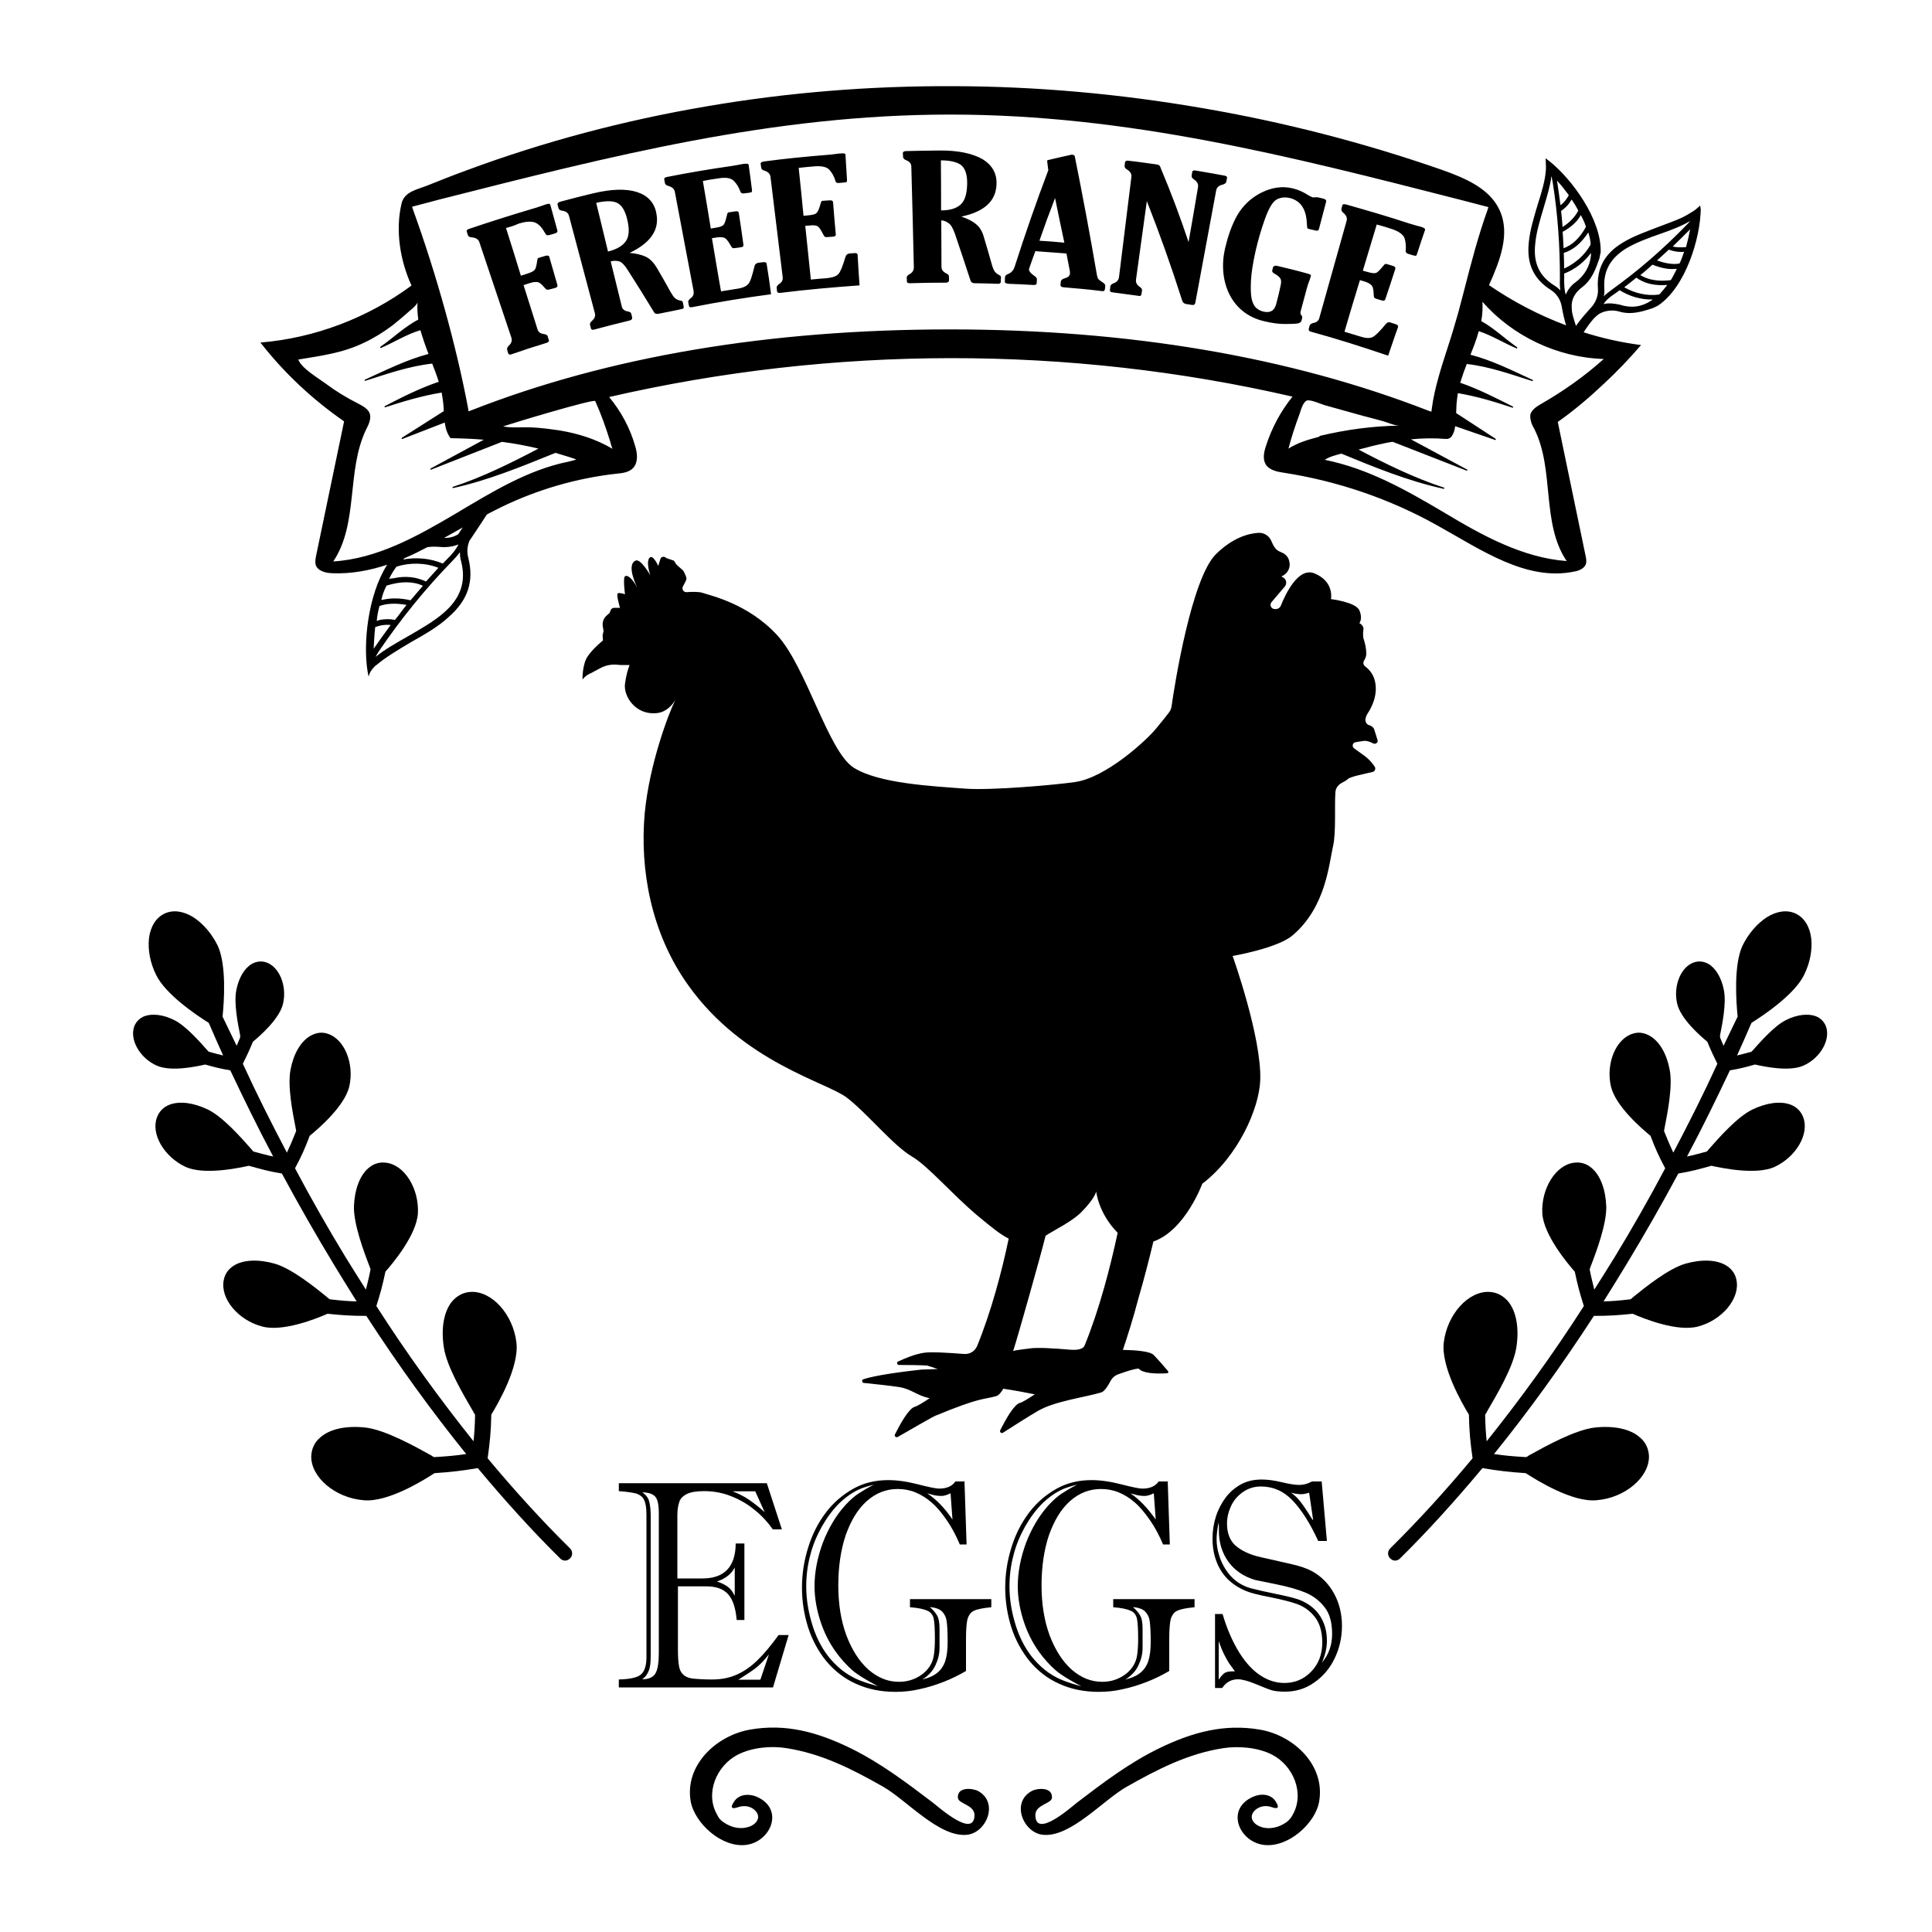
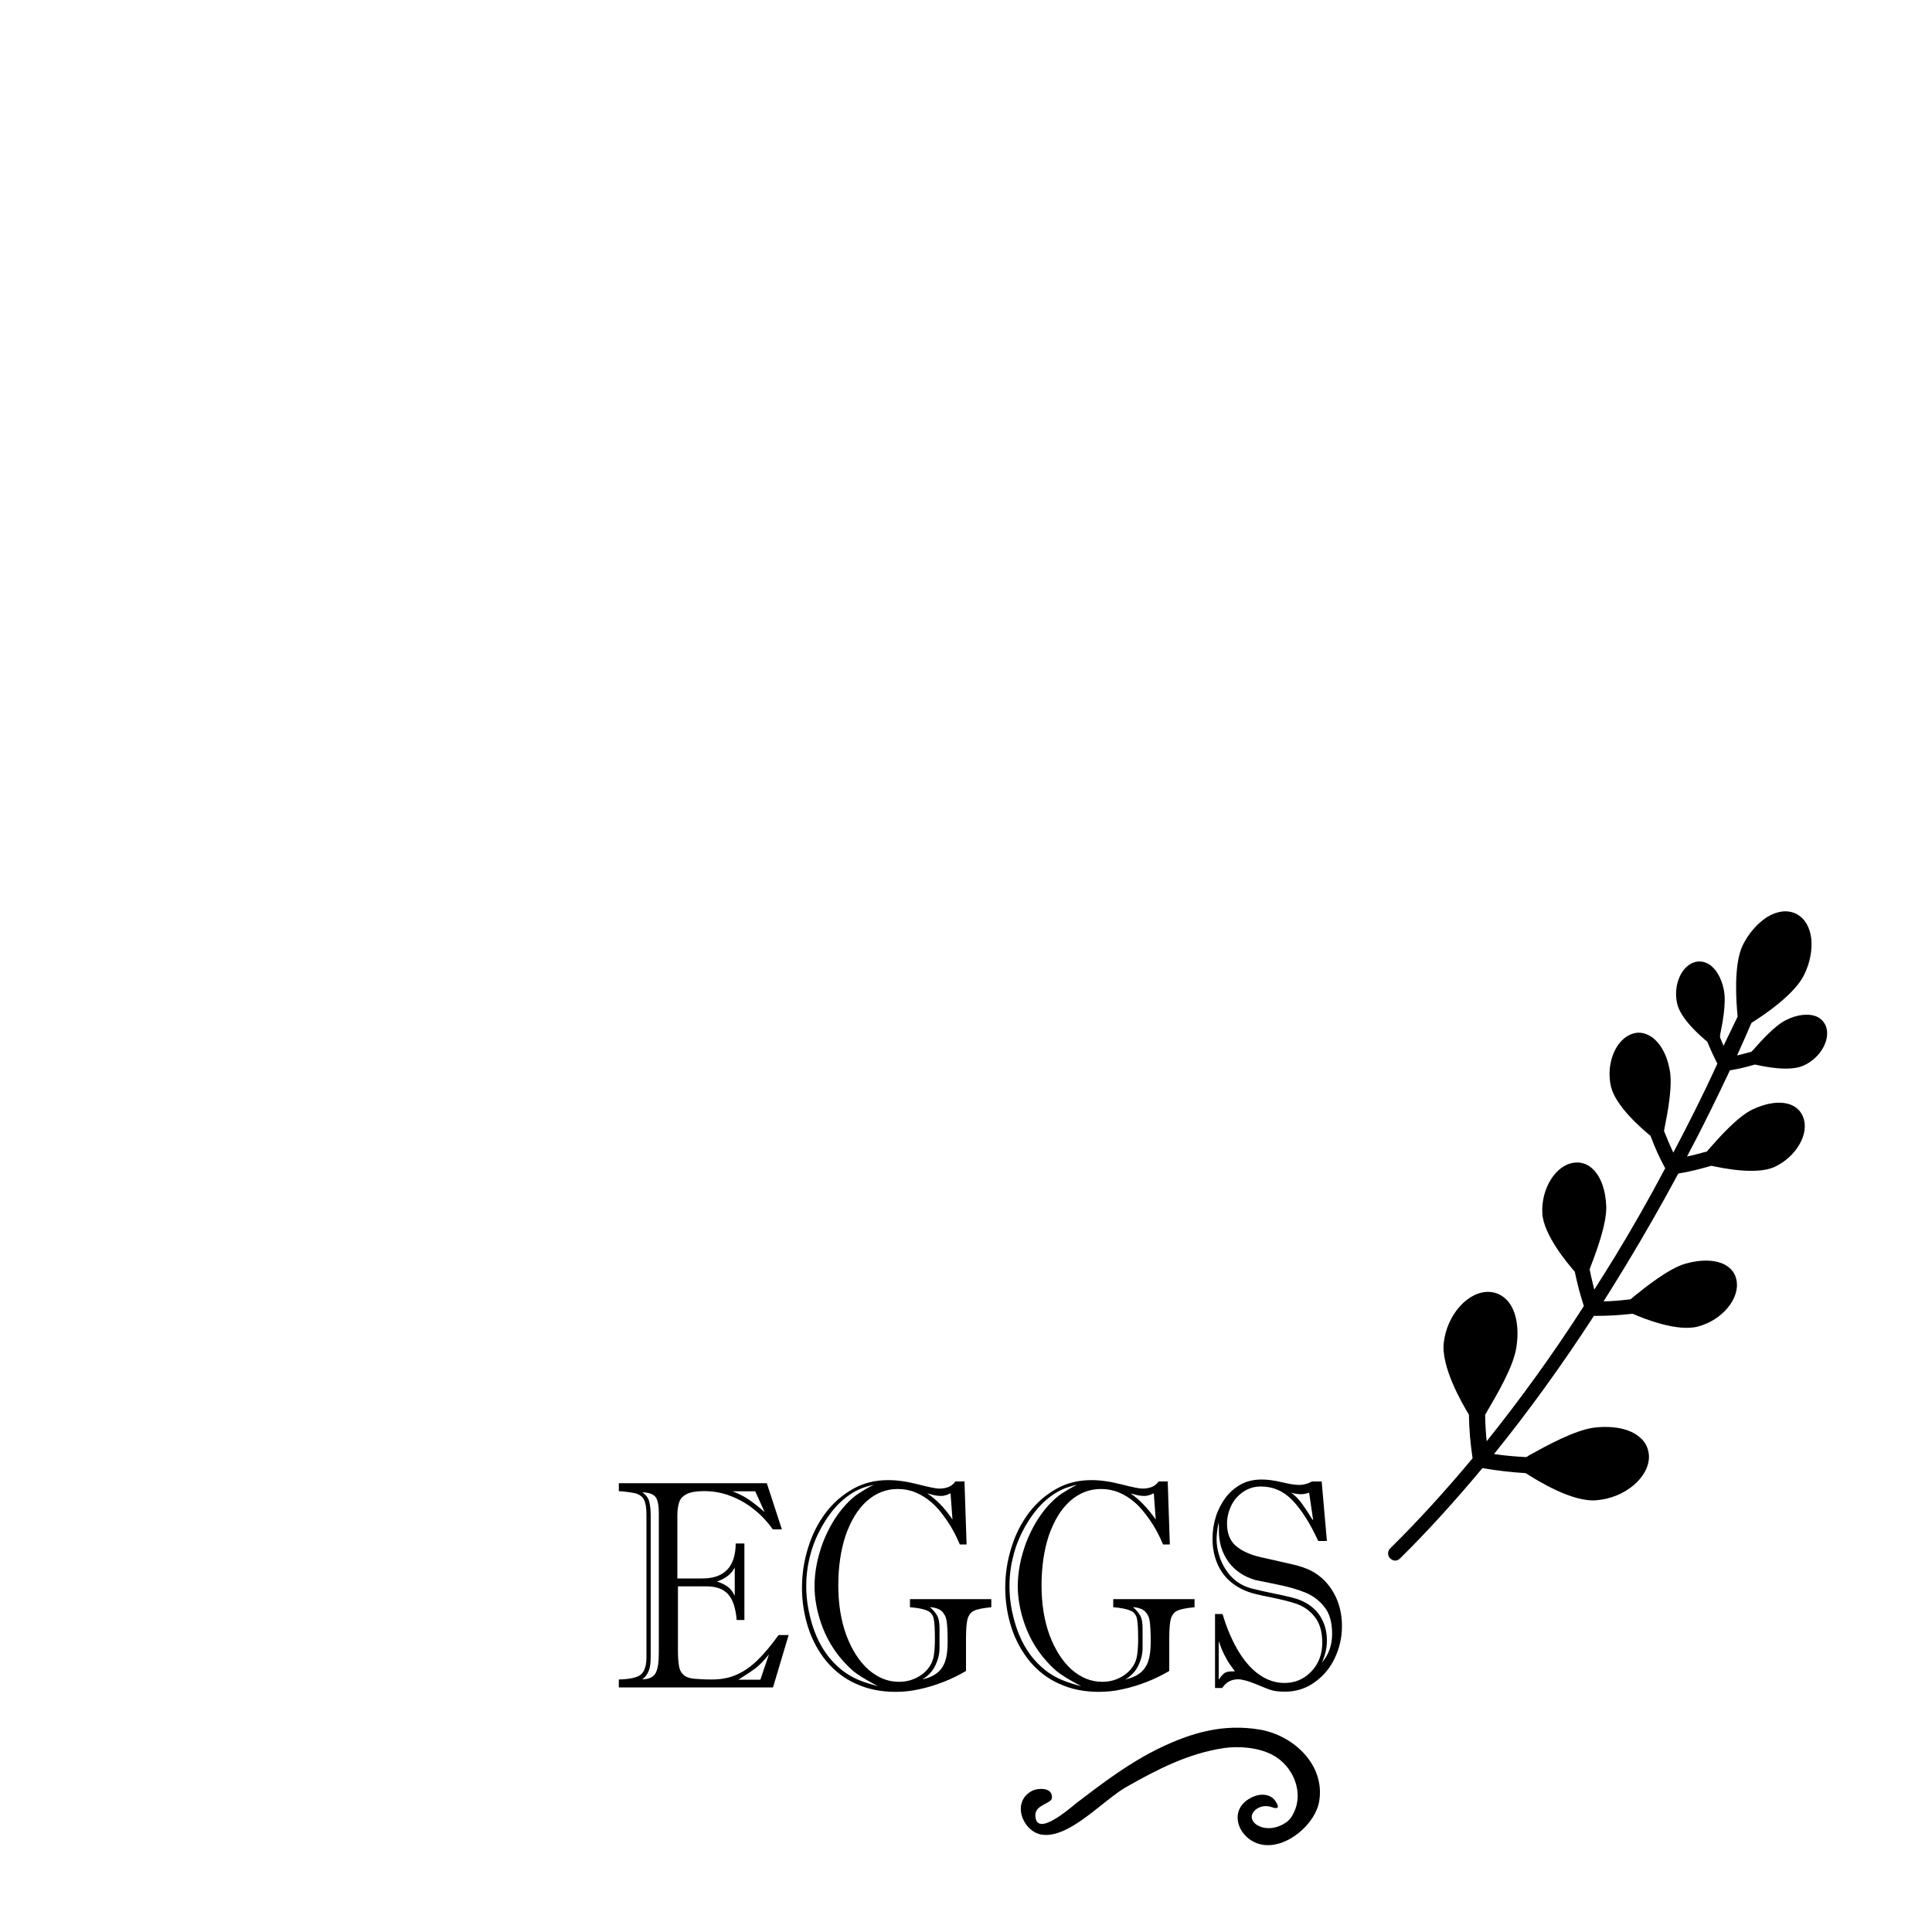
<svg xmlns="http://www.w3.org/2000/svg" version="1.1" id="Layer_1" x="0px" y="0px" width="1000px" height="1000px" viewBox="0 0 1000 1000" style="enable-background:new 0 0 1000 1000;" xml:space="preserve">
  <g>
-     <path d="M701.5,384.2c1.4-0.3,3.1-0.5,4.4-0.7c1.5-0.2,3.4,0.5,4.9,1.3c1.3,0.6,2.6-0.5,2.2-1.8c-0.5-1.7-1.2-3.7-1.6-5.1   c-0.3-1.2-1.3-2.1-2.5-2.5h-0.1c-1.5-0.4-2.3-1.9-2-3.4l0,0c0.2-1.1,0.6-2,1.2-2.9c1.8-2.7,5.6-9.7,3.5-17.2c-1-3.5-3.2-5.7-4.9-7   c-1-0.7-1.2-2-0.5-3.1c0.5-0.8,1.1-2,1.1-3.5c-0.1-4.3-1.5-7.9-1.5-7.9s-0.4-2.4,0-4.5c0.4-2.1-2.1-3.4-2.1-3.4s1.9-2.2,0-6.6   c-1.9-4.3-14.7-5.8-14.7-5.8s1.9-9-8.5-13.3c-8.4-3.5-15.1,10.8-17.4,16.6c-0.5,1.4-2,2.1-3.5,1.8h-0.1c-1.6-0.3-2.3-2.2-1.3-3.5   l6.9-8.1c1.3-1.6,0.8-3.9-1-4.8l-0.8-0.4l0.4-0.2c3.1-1.4,4.7-4.9,3.6-8V290c-0.5-1.7-1.8-3.2-3.5-3.9l-1.3-0.6   c-1.5-0.6-2.6-1.9-3.4-3.4l-1.1-2.4c-1.2-2.5-3.8-4.1-6.6-3.9c-5,0.3-13.2,2.4-22,11.1c-12.6,12.6-21.4,67.8-22.9,78.7   c-0.2,1.3-0.7,2.4-1.5,3.4c-1.3,1.7-3.5,4.5-6.6,8.2c-4.9,6-25.9,25.4-42,27.6c-9.5,1.4-42.7,4.4-56.7,3.4   c-17-1.3-44.8-2.6-57.8-10.9c-13.2-8.5-24.5-52.3-39.6-68.6c-15.1-16.4-34.8-20.5-38.4-21.8c-2-0.7-5.6-0.6-8.4-0.4   c-1.6,0.1-2.7-1.6-1.9-3c0.8-1.5,1.7-3.2,1.8-3.7c0.2-1.3-1.7-4.5-1.7-4.5l-3.4-3l-1.4-2.1l-3.8-1.3l-0.7-0.5c-1-0.5-2.2-0.1-2.5,1   l-1.1,3.5c0,0-2.4-5.4-4.1-4.5c-2.7,1.5,0,9.4,0,9.4s-5-9-7.7-7.6c-5,2.4,1,14,1,14s-3.7-7.1-6.3-6c-1.3,0.5-0.1,9.4-0.1,9.4   s-2.7-1-3.7-0.5s1.1,7.5,1.1,7.5h-3c-0.8,0-1.6,0.5-1.9,1.4l-0.4,1.2l-1.8,1.6c-1.5,1.4-2.1,3.4-1.8,5.4l0.4,2.3l-0.5,2.4l0.2,2.6   c0,0-4.8,3.8-7.7,7.9c-3.1,4.1-2.9,12.3-2.9,12.3c1.2-1.5,2.6-2.6,4.4-3.3l4.7-2.5c2.9-1.6,6.1-2.2,9.4-1.8   c0.5,0.1,1.1,0.1,1.6,0.1h4.3c0,0-1.5,3.2-2.4,9.7s5.5,16.4,16.5,15.2c4.9-0.5,8.1-4.3,9.6-6.9c-3.4,6.7-13.5,33.2-15.9,58.8   c-2.6,28.9,3.2,62.1,22.7,89.2c28.6,39.9,71.6,49.9,82,58c10.4,8,24,24.8,33.6,30.4c8.5,5,20.8,19.6,34.3,30.9   c6.9,5.7,11.5,9.5,15.8,11.6c-3.5,16.8-9,37.6-16.3,55.5c-1.2,2.9-4,4.5-7,4.2c-7.9-0.6-16.7-1.2-20.6-0.6   c-4.7,0.7-9.9,2.9-13.3,4.5c-1,0.4-0.6,1.8,0.4,1.8c4.7,0,11.9,0.1,14.6,0.3c0.1,0,5.4,1.8,5.5,1.8c-0.8,0.1-7.5,0.2-8.5,0.3   c-18.2,2-26.4,3.8-30,5c-1,0.3-0.8,1.8,0.2,1.9c5,0.5,14.4,1.5,18.6,2.2c6.3,1.1,8.9,4.4,15.5,5.7c-3.6,2.4-6.6,4.2-7.6,4.4   c-3.2,0.8-7.7,9-10.4,14.4c-0.4,0.8,0.5,1.7,1.4,1.3c5.6-3.2,18-10.4,19.5-11c23.5-9.7,24.3-8.2,31.3-10.1c0.7-0.2,1.9-0.5,3.9-3.9   c5.4,0.8,11.4,1.9,16.3,2.9c-3.6,2.4-6.6,4.2-7.6,4.4c-3.2,0.8-7.5,8.7-10.3,14.2c-0.4,0.8,0.5,1.8,1.4,1.3   c4.8-3.1,14.1-9,18.1-11.3c8.8-5.1,24.1-7,32.5-9.5c0.8-0.2,2.3-0.7,5-5.8c0.8-1.7,2.4-3.1,4.2-3.7c4.9-1.8,9.1-3,10.5-2.9   c2.2,2.6,9.4,2.6,12.6,2.5l2.1-0.1c0.5,0,0.8-0.6,0.5-1.1l-1.4-1.6c-0.1-0.2-3.5-4.1-6.1-6.8c-1.9-1.9-9.4-2.5-15.9-2.6   c2.3-6.8,5.1-15.5,8.2-27.2c2.9-10,5.5-20.1,7.6-28.9c16.5-5.8,25.3-29.9,25.3-29.9l0,0c18.6-14.2,29.5-39.1,30-53.6   c0.8-22.1-14.3-64.3-14.3-64.3s23.5-4,31.2-10.8c17.2-14.7,18.7-37.2,20.8-46.1c1.6-6.8,0.7-21.4,1.2-27.8c0.1-2,1.3-3.7,3-4.7   c1.4-0.7,2.9-1.6,3.6-2.3c1.3-1.1,8.6-2.6,12.5-3.5c1.3-0.2,1.9-1.7,1.3-2.7c-1.4-2.1-3.1-4-5.1-5.5l-5.8-4.2   C699.7,386.3,700.1,384.5,701.5,384.2z M561.4,696.4c-1,2.4-5,2.4-7.6,2.2c-8-0.7-17.2-1.3-21.2-0.6c-1.7,0.3-6.6,0.7-8.2,1.3   c2.2-6.6,14.4-49.9,16.8-59.7c4.8-3.1,13.8-7.4,18.6-12.3c7-7.1,7.6-10.6,7.6-10.6s1,11.1,11.1,21.4   C574.8,655.4,569.1,677.6,561.4,696.4z" />
    <path d="M350.9,821.1v33c0,3.6,0.2,6.4,0.6,8.5s1.3,3.5,2.5,4.5c1.2,1,3,1.6,5.2,1.8c2.2,0.2,5.4,0.4,9.3,0.4c4.8,0,9-0.8,12.8-2.5   c3.8-1.7,7.3-4.1,10.7-7.4c3.4-3.3,7-7.6,11-13.1h5.2l-8.1,27.1h-79.8v-4.1c3.8-0.1,6.8-0.5,8.8-1.2c2-0.6,3.4-1.8,4.2-3.4   c0.8-1.6,1.3-3.8,1.3-6.7v-74c0-3.5-0.4-6-1.2-7.6c-0.7-1.6-2.1-2.6-3.9-3.3c-1.9-0.5-5-1-9.2-1.3v-4.1h76.6l7.8,23.9h-4.7   c-2.5-3.6-5.6-7-9.2-9.9c-3.6-3-7.6-5.4-12.2-7.2c-4.4-1.8-9.2-2.7-14.2-2.7c-3.9,0-6.9,0.5-8.9,1.5c-2,1-3.3,2.3-3.9,4.1   c-0.6,1.8-1,4-1,6.9v32.7h13c11.3,0,17.1-6,17.2-18.1h4.5v39.6h-4c-0.5-6.1-2-10.6-4.4-13.3c-2.4-2.7-6.1-4.1-11.2-4.1h-15V821.1z    M336.8,784.6V857c0,3.6-0.3,6.3-1.1,8c-0.7,1.7-1.8,3.2-3.3,4.2c3.6,0,5.9-1.2,7-3.3s1.6-5.6,1.6-10.3v-72.5   c0-4.2-0.6-7.1-1.9-8.5c-1.3-1.4-3.5-2.1-6.7-2.2c1.6,1,2.7,2.3,3.4,4C336.4,778.3,336.8,781,336.8,784.6z M380.3,826v-14.7   c-1.7,3.4-4.8,5.8-9.2,7.3c2.3,0.7,4.2,1.7,5.6,2.7C378.2,822.4,379.3,824,380.3,826z M390.9,771.9h-11.7c3.3,1.3,6.1,2.7,8.7,4.5   c2.5,1.8,5.2,3.8,7.9,6.3L390.9,771.9z M393.6,869.3l4.4-13c-2.5,3.2-4.9,5.6-7,7.2c-2.1,1.6-5,3.5-8.8,5.9h11.3V869.3z    M499.2,766.4l1.1,33h-3.5c-2-4.7-4.2-8.9-6.8-12.6c-2.5-3.7-5.1-6.8-7.8-9.1c-2.6-2.3-5.5-4.1-8.5-5.3c-3-1.2-6-1.7-9.1-1.7   c-5.9,0-11.3,2.1-16,6.3s-8.2,10.1-10.9,17.7c-2.5,7.5-3.8,16.2-3.8,25.9s1.4,18.3,4.2,25.9c2.9,7.6,6.7,13.5,11.4,17.7   c4.9,4.2,10,6.3,15.8,6.3c3.3,0,6.4-0.7,9.3-2.2c2.9-1.5,5.1-3.5,6.6-5.8c1.2-1.8,1.9-3.8,2.2-6c0.3-2.1,0.5-4.9,0.5-8   c0-5.1-0.2-8.6-0.6-10.6c-0.4-2-1.6-3.5-3.3-4.2c-1.7-0.8-4.8-1.5-9-1.8v-4.2h42.1v4.2c-4.2,0.4-7.3,1-8.9,1.8   c-1.7,0.7-2.7,2.2-3.4,4.2c-0.5,2-0.8,5.5-0.8,10.3v16.7c-3.6,2.1-7.4,4-11.5,5.6s-8.2,2.9-12.5,3.8c-4.2,1-8.4,1.4-12.5,1.4   c-7.6,0-14.4-1.4-20.5-4.2c-6.1-2.7-11.2-6.8-15.3-11.7c-4.1-5-7.3-10.9-9.4-17.4c-2.1-6.6-3.2-13.5-3.2-20.7   c0-7.1,1.1-14,3.2-20.7c2.1-6.8,5.1-12.7,9.1-18c3.9-5.2,8.7-9.3,14.2-12.4c5.5-3.1,11.6-4.5,18.2-4.5c4.4,0,9.6,0.7,15.4,2.2   s9.4,2.2,10.9,2.2c4,0,6.8-1.3,8.4-3.7h4.8V766.4z M454.5,872.8c-4.2-2.2-7.9-4.3-10.9-6.4c-3-2.1-6-5.1-9.1-8.9   c-4.1-5.1-7.3-10.9-9.5-17.3c-2.2-6.4-3.4-12.9-3.4-19.2c0-7.4,1.5-14.9,4.3-22.5c2.9-7.5,6.8-14.1,11.7-19.5   c2.4-2.6,4.8-4.7,7-6.1c2.2-1.4,4.8-3,7.7-4.4c-3.1,0.7-5.6,1.5-7.4,2.3c-3.8,1.7-7.3,4.2-10.6,7.4c-3.3,3.3-6.2,7.2-8.9,11.9   c-2.6,4.7-4.7,9.6-6,14.8c-1.4,5.2-2.1,10.6-2.1,16.2c0,7,1.2,13.8,3.4,20.7c2.2,6.8,5.4,12.6,9.4,17.2c2.4,2.7,5,5.1,7.5,6.8   c2.5,1.7,5.1,3.1,7.5,4C447.6,870.8,450.8,871.8,454.5,872.8z M486.3,843v9.9c0,3.1-0.7,6-2.1,9c-1.4,3-3.6,5.4-6.8,7.4   c3.4-0.8,6-2,7.9-3.6c1.9-1.6,3.2-3.6,4-6.1c0.8-2.5,1.2-5.7,1.2-9.7c0-5-0.2-8.5-0.5-10.7c-0.3-2.2-1.2-3.9-2.4-5.1   c-1.3-1.3-3.4-2-6.3-2.3c1.6,1.4,2.9,2.9,3.7,4.3C485.9,837.6,486.3,840,486.3,843z M493,786.5l-1-13.6c-1.9,1-3.6,1.4-4.8,1.4   c-1,0-1.8-0.1-2.6-0.2c-0.8-0.1-1.7-0.3-2.6-0.6c-1-0.3-1.6-0.4-2-0.5C484.5,776,488.9,780.4,493,786.5z M604.4,766.4l1.1,33H602   c-2-4.7-4.2-8.9-6.8-12.6s-5.1-6.8-7.8-9.1c-2.6-2.3-5.5-4.1-8.5-5.3s-6-1.7-9.1-1.7c-5.9,0-11.3,2.1-16,6.3   c-4.7,4.2-8.2,10.1-10.9,17.7c-2.5,7.5-3.8,16.2-3.8,25.9s1.4,18.3,4.2,25.9c2.9,7.6,6.7,13.5,11.4,17.7c4.9,4.2,10,6.3,15.8,6.3   c3.3,0,6.4-0.7,9.3-2.2c2.9-1.5,5.1-3.5,6.6-5.8c1.2-1.8,1.9-3.8,2.2-6c0.3-2.1,0.5-4.9,0.5-8c0-5.1-0.2-8.6-0.6-10.6   c-0.4-2-1.6-3.5-3.3-4.2c-1.7-0.8-4.8-1.5-9-1.8v-4.2h42.1v4.2c-4.2,0.4-7.3,1-8.9,1.8c-1.7,0.7-2.7,2.2-3.4,4.2   c-0.5,2-0.8,5.5-0.8,10.3v16.7c-3.6,2.1-7.4,4-11.5,5.6s-8.2,2.9-12.5,3.8c-4.2,1-8.4,1.4-12.5,1.4c-7.6,0-14.4-1.4-20.5-4.2   c-6.1-2.7-11.2-6.8-15.3-11.7c-4.1-5.1-7.3-10.9-9.4-17.4c-2.1-6.6-3.2-13.5-3.2-20.7c0-7.1,1.1-14,3.2-20.7   c2.1-6.8,5.1-12.7,9.1-18c3.9-5.2,8.7-9.3,14.2-12.4s11.6-4.5,18.2-4.5c4.4,0,9.6,0.7,15.4,2.2s9.4,2.2,10.9,2.2   c4,0,6.8-1.3,8.4-3.7h4.8V766.4z M559.7,872.8c-4.2-2.2-7.9-4.3-10.9-6.4c-3-2.1-6-5.1-9.1-8.9c-4.1-5.1-7.3-10.9-9.5-17.3   c-2.2-6.4-3.4-12.9-3.4-19.2c0-7.4,1.5-14.9,4.3-22.5c2.9-7.5,6.8-14.1,11.7-19.5c2.4-2.6,4.8-4.7,7-6.1c2.2-1.4,4.8-3,7.7-4.4   c-3.1,0.7-5.6,1.5-7.4,2.3c-3.8,1.7-7.3,4.2-10.6,7.4c-3.3,3.3-6.2,7.2-8.9,11.9c-2.6,4.7-4.7,9.6-6,14.8   c-1.4,5.2-2.1,10.6-2.1,16.2c0,7,1.2,13.8,3.4,20.7c2.2,6.8,5.4,12.6,9.4,17.2c2.4,2.7,5,5.1,7.5,6.8c2.5,1.7,5.1,3.1,7.5,4   C552.8,870.8,555.9,871.8,559.7,872.8z M591.4,843v9.9c0,3.1-0.7,6-2.1,9c-1.4,3-3.6,5.4-6.8,7.4c3.4-0.8,6-2,7.9-3.6   c1.9-1.6,3.2-3.6,4-6.1c0.8-2.5,1.2-5.7,1.2-9.7c0-5-0.2-8.5-0.5-10.7c-0.3-2.2-1.2-3.9-2.4-5.1c-1.3-1.3-3.4-2-6.3-2.3   c1.6,1.4,2.9,2.9,3.7,4.3C591,837.6,591.4,840,591.4,843z M598.2,786.5l-1-13.6c-1.9,1-3.6,1.4-4.8,1.4c-1,0-1.8-0.1-2.6-0.2   c-0.8-0.1-1.7-0.3-2.6-0.6c-1-0.3-1.6-0.4-2-0.5C589.6,776,593.9,780.4,598.2,786.5z M628.6,835.4h4.2c2.3,7.9,5.3,14.5,8.6,19.9   c3.4,5.4,7,9.3,11,11.9c3.9,2.6,8.1,3.9,12.4,3.9c5.4,0,10-1.9,13.8-5.8s5.8-8.9,5.8-15c0-5.7-1.3-10.1-3.8-13.3   c-2.5-3.2-5.6-5.4-9.1-6.7c-3.6-1.3-8.2-2.4-14-3.6c-5.8-1.1-9.9-2.1-12.3-3.1c-3.8-1.5-7-3.6-9.6-6.1c-2.6-2.6-4.7-5.8-6-9.4   c-1.4-3.7-2-7.6-2-11.8c0-4,0.6-7.8,1.8-11.5c1.2-3.7,3-7,5.1-9.8c2.2-2.9,4.9-5.1,8-6.8c3.2-1.7,6.7-2.4,10.6-2.4   c2.9,0,6.2,0.4,10.4,1.4c4.1,1,7.1,1.4,8.9,1.4c2.3,0,4.5-0.6,6.7-1.8h5l2.7,30.8h-4.5c-4.2-9.2-8.7-16.2-13.3-21   c-4.7-4.9-10.1-7.2-16.4-7.2c-3.1,0-6,0.8-8.7,2.5c-2.6,1.7-4.9,4-6.4,7s-2.4,6.2-2.4,9.7c0,5,1.5,8.8,4.4,11.4   c3,2.6,7.3,4.7,13.1,6s10.9,2.5,15.5,3.5c4.5,1,8.1,2.2,10.9,3.7c5,2.7,8.8,6.7,11.5,11.6s4.1,10.6,4.1,16.8c0,6-1.3,11.6-3.8,16.8   c-2.5,5.2-6,9.3-10.6,12.5c-4.5,3.2-9.6,4.7-15.1,4.7c-3.2,0-5.5-0.3-7.1-0.8c-1.6-0.5-4.3-1.6-8.2-3.2c-3.9-1.6-6.9-2.4-9-2.4   c-3.5,0-6.2,1.5-8.2,4.5h-3.7v-38.2H628.6z M630.8,787.5c-0.7,3.8-1.1,6.9-1.1,9.2c0,2.6,0.4,5.3,1.2,7.9c0.7,2.6,1.9,5.2,3.4,7.6   c1.5,2.3,3.2,4.3,5.1,5.8c2.5,2,5.4,3.4,8.5,4.2s7.5,1.8,13.4,3c5.9,1.2,9.9,2.2,12.3,3.3c4.1,1.8,7.4,4.4,9.7,8   c2.3,3.6,3.5,7.8,3.5,12.7c0,3.6-0.8,7.4-2.6,11.4c3.6-4.2,5.3-9.2,5.3-14.9c0-5.9-1.3-10.6-3.9-13.8c-2.6-3.4-5.8-5.8-9.7-7.5   c-3.9-1.6-9.2-3.2-15.9-4.5c-6.7-1.4-10.1-2.1-10.3-2.1c-6.1-1.8-10.8-5.1-14-9.6s-4.8-9.8-4.8-15.8c0-1.1,0-2,0-2.7   C630.7,788.8,630.7,788.2,630.8,787.5z M630.8,849.4v20c1.3-1.9,2.4-3.2,3.5-3.7s2.6-0.7,4.9-0.6c-1.4-1.9-2.4-3.4-3.1-4.3   c-0.6-1-1.4-2.3-2.3-4.1C632.8,854.8,631.8,852.3,630.8,849.4z M679.7,786.9l-2.1-14.3c-1.4,0.5-2.9,0.8-4.2,0.8   c-1.6,0-3.3-0.3-5.1-0.8c1.7,1.3,3.3,2.7,4.5,4.3c1.3,1.6,2.6,3.5,4.1,5.8C678.4,785.1,679.1,786.4,679.7,786.9z" />
-     <path d="M880,106.4l-1.6,1.4c-1.1,1-2.2,1.7-3.6,2.5c-4.4,2.9-10.3,4.8-16.3,7.1c-6.4,2.5-13.1,4.8-18.6,8.2   c-9.6,5.8-13.6,13.5-12.8,24.1c0.2,3.3-1.1,6.7-3.3,9.2c-3,3.3-6,6.7-8.1,9.8c-0.6-2.2-1.5-4.4-2-7.1c-0.2-1.4-0.2-2.5-0.2-4   c0.3-3.5,2.1-6.4,5.1-8.7c5.3-3.9,7.3-9.5,9.3-15.3c0.2-0.8,0.3-2,0.6-2.9c0.6-17.1-15.1-38.3-26.7-47.4l-1.8-1.4l0.1,2.1   c0,1.4,0.2,2.9,0,4.4c-0.4,5.3-2.2,11.2-4.1,17.2c-2,6.7-4.1,13.4-4.7,19.9c-1.2,11.2,2.6,19.1,11.6,24.7c2.9,1.9,4.8,5,5.4,8.2   c0.6,3.5,1.4,7.1,2.3,10c-14.1-5.3-27.5-12.3-39.9-20.8c5.5-12.3,11.2-26.5,5.5-38.8c-5.2-11.4-18.1-16.7-29.9-20.9   c-40.5-14.1-82.1-24.8-124.3-32c-42.4-7.3-85.4-11.2-128.4-11.3c-42.9-0.2-85.8,3.2-128.2,10.5c-42.3,7.2-83.9,18.2-124,33.1   c-6.9,2.5-13.6,5.2-20.4,7.9c-5.1,2-11.6,3.1-13.1,9c-3.4,14-0.8,29.9,5.1,42.7c-22.6,16.7-50.1,27.2-78.2,29.5   c12.3,15.8,27,29.5,43.3,40.8c-4.8,23.2-9.7,46.4-14.5,69.6c-0.3,1.6-0.6,3.1-0.2,4.7c1.1,3.2,5.2,4.2,8.6,4.3   c9.8,0.4,19.3-1.4,28.4-4.4c-9.9,15.5-12.6,40.6-10.1,55.5l0.5,2.5c0.4-2,1.5-3.7,2.9-5.1c0.3-0.4,0.8-0.7,1.4-1.2   c4.8-4,10.9-7.6,17.4-11.5c7.1-4,14.4-8.1,19.9-13.3c9.9-8.7,13-18.5,10-30.4c-0.8-3.1-0.6-6,0.6-8.9c3-4.5,6.1-9.1,9-13.6   c2.5-1.4,5.1-2.6,7.6-3.9c18.6-9,38.8-14.9,59.4-17.2c3.2-0.3,6.8-0.7,8.9-3.2c2.5-3,2-7.5,0.8-11.3c-2.6-9.2-7.3-17.8-13.4-25.2   c115.9-26.7,237.9-26.9,353.7-0.2c-6.1,7.5-10.8,16.3-13.8,25.7c-1,3-1.7,6.6-0.1,9.3c1.9,3.1,6,3.9,9.5,4.4   c27.7,4.3,54.8,13.5,79.4,27.3c22.4,12.4,46,29.1,71,23.8c2.3-0.4,4.9-1.5,5.8-3.7c0.5-1.5,0.2-3-0.1-4.4   c-4.8-23.2-9.6-46.3-14.4-69.3c8.5-6,16.4-12.7,23.9-19.8c6.8-6.3,13.2-13,19.2-20c-10-1.3-20-3.5-29.7-6.6   c1.4-2.3,3.2-4.8,5.3-7.2c0.8-0.8,1.9-1.8,3-2.5c3-1.6,6.7-2,9.9-1.1c6.2,1.9,11.9,0.2,17.8-1.8c1-0.4,1.9-1,2.6-1.3   c14.3-9.7,21.8-35,22-49.8L880,106.4z M804.4,147.7c-7.6-4.8-10.8-11.5-9.8-21.2c0.5-6.1,2.5-12.6,4.4-19c1.7-5.8,3.4-11.2,4-16.3   c0.3,0.7,0.3,1.8,0.6,2.7c2.7,16.8,3.9,34,3.8,51.1c-0.1,1.8,0,3.6,0.2,5.3C806.6,149.2,805.6,148.4,804.4,147.7z M807.7,106.2   c-0.5-4.2-1.2-8.5-1.8-12.7c2.1,2.2,4.1,4.8,6.1,7.5C811,103,809.4,105,807.7,106.2z M808,109.2c1.6-1.1,3.3-2.6,4.5-4.4   c0.3-0.5,0.6-1.1,1-1.5c1.3,1.9,2.4,3.7,3.4,5.7c-1.5,3-4.2,6-8.1,8.5C808.5,114.8,808.4,111.8,808,109.2z M817.6,112.4   c0.2-0.3,0.3-0.6,0.6-1.1c1.1,2,2,3.9,2.7,6.1c-3.2,5.8-7,9.4-11.6,11.1c-0.2-2.9-0.2-5.7-0.5-8.5   C812.7,117.9,815.7,115.3,817.6,112.4z M809.4,130.9c4.3-1.3,8.2-4.3,11.5-8.9c0.5-0.5,0.7-1.1,1.2-1.7c0.6,2,1.2,4.2,1.2,6.3   c-3,5.4-8,9.8-13.7,12.4C809.6,136.4,809.5,133.7,809.4,130.9z M809.6,144.8c0-1.2,0.1-2,0-3.2c5.4-2,10.5-6,14-10.8   c-0.2,0.4-0.1,0.8-0.1,1.2c-0.5,5.7-3.3,10.6-8,14.1c-2.3,1.6-4,3.9-5.1,6.4C809.8,150.6,809.6,147.7,809.6,144.8z M200.1,303.1   c7.4-2.3,13.7-2.3,18.8,0.1c-2.1,2.4-4.3,5-6.4,7.5c-5.2-1.2-9.8-1.2-13.8-0.4c-0.4,0.1-1,0.2-1.3,0.2   C197.9,308.1,198.8,305.5,200.1,303.1z M237.3,281.8c-1.2,2.5-3.3,5.1-5.6,7.3c-0.8,0.8-1.7,1.8-2.5,2.6   c-6.3-2.7-13.8-3.4-20.5-2.1c0.3-0.4,0.6-0.8,1-0.8l0.1-0.1c3.9-1.6,7.6-3.5,11.4-5.5c2.1-0.3,4.3-0.3,6.7-0.1   C231,283.4,234.2,283,237.3,281.8z M229.9,278.4c3.2-1.8,6.4-3.6,9.6-5.4c-0.7,1.2-1.6,2.3-2.3,3.5   C235,277.9,232.5,278.5,229.9,278.4z M226.9,293.9c-2.1,2.3-4.3,4.8-6.4,7.1c-4.8-2.3-10.4-3.1-16.8-1.7c-0.6,0-1.6,0.2-2.3,0.3   c1.1-2.4,2.5-4.5,3.8-6.3C212.1,291.1,220.1,291.2,226.9,293.9z M196.4,313.7c3.7-1.4,8.5-1.6,14-0.6c-2,2.5-3.9,5.3-6,7.8   c-2.3-0.6-5-0.5-7.5-0.1c-0.6,0.2-1.2,0.3-1.9,0.6C195.2,318.9,195.7,316.4,196.4,313.7z M194.2,324.6c2.5-1,5.5-1.4,8-1.1   c-3,4-5.9,8.2-8.8,12.3C193.6,332.1,193.8,328.3,194.2,324.6z M230,316.9c-5.4,4.8-12.4,8.7-19.1,12.6c-6,3.4-11.8,6.7-16.5,10.5   c0.4-0.7,1-1.8,1.7-2.9c11.2-16.5,23.9-32.2,37.8-46.5c1.6-1.6,3-3.2,4.2-4.8c-0.1,1.6,0.1,3.2,0.6,4.8   C241.3,301,238.5,309.4,230,316.9z M294,239c-20.8,4.2-39.6,15.8-57.9,26.7c-19.8,11.7-40.7,23.5-63.6,24.9   c13.2-19.7,6.7-46.9,17-68.3c1.3-2.5,2.6-5.3,2-7.9c-0.7-2.7-3.8-4.3-6.3-5.6c-5.9-3-11.5-6.4-16.7-10.3   c-3.9-2.9-12.5-7.9-14.1-12.4c11.9-2,22.8-3.3,34-8.7c5.3-2.5,10.3-5.6,14.9-9.1c2.3-1.8,4.5-3.7,6.7-5.6c1.2-1.2,6-4.7,6.1-6.3   c-0.2,3.1,0,6,0.4,9c-7.2,3.8-13,9.5-19.6,14.1c-0.3,0.2-0.1,0.7,0.3,0.6c6.9-3,13.3-7.1,20.4-9.2c1.2,4.1,2.6,8.2,4.2,12.3   c-11.4,3-22.1,8.4-32.9,13.3c-0.4,0.2-0.2,0.7,0.2,0.6c11.3-3.6,22.7-7.6,34.6-8.9c1.2,3.1,2.4,6.2,3.4,9.4   c-9.7,3.3-18.9,7.9-27.9,12.6c-0.3,0.2-0.2,0.7,0.2,0.6c9.6-3.1,19.2-6,29.2-7.6c0.3,1.7,0.6,3.5,0.8,5.3c0.2,1.4,0.2,2.9,0.3,4.3   l-21.7,13.8c-0.3,0.2-0.1,0.7,0.3,0.6l21.9-8.5c0.4,3,1.2,5.7,3,8.1c5.7,0.1,11.5,0.3,17.2,0.8l-27.5,14.9   c-0.3,0.2-0.1,0.7,0.2,0.6l36.7-14.4c6.3,0.8,12.7,2,18.9,3.5c-14.3,7.5-29,14.8-44.3,19.8c-0.4,0.2-0.2,0.7,0.2,0.6   c18.2-4,35.6-11.2,52.9-18.2c3.6,1.1,7.2,2.1,10.8,3.4C297.1,238.3,295.6,238.6,294,239z M315.8,228.4c0.3,1.3,0.7,2.5,1.2,3.9   c-8.4-5-17.7-7.9-27.3-9.5c-4.9-0.7-9.8-1.4-14.9-1.6c-4.5-0.2-10.1,0.4-14.4-0.5c4-1.4,47-14.4,47.7-13.1   C311.1,214.3,313.6,221.3,315.8,228.4z M491.6,170.5c-93.6,0-176.9,14.1-247.7,41.9l-1.4,0.5l-0.2-1.5   c-6-31.9-16.4-69.5-28.6-103.1l-0.4-1.3l14-3.7c88.7-22.5,172.5-44,264.4-44c0.1,0,0.2,0,0.2,0c91.7,0,175.6,21.5,264.3,44.2   l14.2,3.7l-0.4,1.3c-4.8,13.3-8.6,27.8-12.2,41.9c-1,3.9-2,7.6-3,11.4c-1.6,5.6-3.3,11.4-5.3,17.5c-3.5,10.8-7.1,21.9-8.4,32.2   l-0.2,1.6l-1.5-0.5C667.5,184.6,584,170.5,491.6,170.5z M681.9,226.3c-5.3,1.4-10.5,3-15,5.9c1.6-6.1,3.5-11.9,5.7-17.8   c0.7-2,1.8-6.4,3.9-7.1c2-0.6,7.7,2.1,9.8,2.6c6.3,1.8,12.7,3.5,19,5.3c3.3,0.8,6.7,1.8,9.8,2.6c2.6,0.6,6.4,2.5,9.2,2.5   c-13.8,0.2-27.7,2.1-41.1,5.3C682.7,226.2,682.3,226.2,681.9,226.3z M830.1,185.8c-9.9,8.9-20.8,16.6-32.3,23.2   c-2.4,1.4-5,3-5.7,5.6c-0.2,1.6,0.2,3.2,0.7,4.7c0.3,0.8,0.8,1.8,1.3,2.6c10.7,21.2,3.5,48.8,16.8,68.5   c-22.8-1.7-43.8-13.3-63.4-25.1c-19.8-11.7-39.1-22.7-61.8-27.3c2.2-1.5,5.4-2.4,8.6-3.2c17.2,7.1,34.6,14.2,52.9,18.2   c0.4,0.1,0.6-0.5,0.2-0.6c-15.3-5-30-12.2-44.2-19.7c4.7-1.3,9.2-2.4,14-3.4c1.2-0.2,2.4-0.5,3.7-0.6l38.2,14.9   c0.3,0.2,0.6-0.4,0.2-0.6l-29-15.6c6-0.6,12.2-0.7,18.1-0.2c1.3,0.1,2.5-0.5,3.2-1.7c1-1.7,1.3-2.9,1.6-4.9l20.6,7.1   c0.4,0.2,0.6-0.3,0.3-0.6l-20.4-13.3c0.1-1.6,0.1-3.2,0.2-4.8c0.2-1.9,0.4-3.7,0.7-5.5c9.6,1.6,18.9,4.4,28.2,7.5   c0.4,0.2,0.6-0.4,0.2-0.6c-8.9-4.5-17.7-9-27.2-12.3c1-3.3,2.1-6.4,3.4-9.7c11.6,1.3,22.7,5.3,33.8,8.8c0.4,0.2,0.7-0.4,0.2-0.6   c-10.6-4.9-20.9-10.1-32.1-13c1.6-4,3.2-8,4.3-12.2c6.7,2.2,12.9,6.1,19.5,8.9c0.4,0.2,0.6-0.3,0.3-0.6   c-6.2-4.3-11.8-9.8-18.5-13.5c0.6-3.3,0.8-6.7,0.6-10C782.9,174,806.2,185.1,830.1,185.8z M830.4,149.4c-0.6-9,2.9-15.5,11.1-20.7   c5.2-3.1,11.6-5.5,18-7.7c5.7-2,10.9-4,15.3-6.6c-0.5,0.7-1.2,1.4-1.9,2.1c-11.9,12.3-24.9,23.6-38.7,33.5c-1.4,1.1-3,2.2-4.1,3.4   C830.4,152.3,830.5,151,830.4,149.4z M854.5,155.7c-4.9,3.2-10.3,3.9-16.1,2c-2.9-0.6-5.7-1-8.4-0.3c1.2-2,3.4-3.8,5.7-5.3   c0.8-0.5,1.7-1.2,2.6-1.9c5.1,3.2,11.2,5,17,4.8C855.3,155.2,854.8,155.6,854.5,155.7z M858.9,152.4c-6.1,1-12.8-0.6-18.2-3.7   c2.1-1.6,4.2-3.3,6.3-5c3.6,2.7,8.2,4,14,3.9c0.7,0,1.3-0.1,2-0.1C861.6,149.3,860.2,150.9,858.9,152.4z M864.8,145   c-6.4,0.8-11.7-0.1-15.8-2.6c2.2-1.7,4.3-3.6,6.3-5.4c4.1,1.6,8,2.5,11.4,2.2h1.2C867,141,866,143.1,864.8,145z M869.3,136.4   c-3.3,0.6-7.2,0-11.6-1.6c2-1.8,4-3.7,6.1-5.6c1.8,0.7,4,1.2,6.2,1.2c0.6,0,1.2,0,1.7-0.1C870.9,132.5,870.3,134.5,869.3,136.4z    M872.7,127.9c-2.3,0.2-4.8,0.2-6.9-0.3c3-3,6.1-5.9,9-8.9C874.3,121.4,873.6,124.6,872.7,127.9z" />
-     <path d="M261.9,118c3.1,9.8,4.7,14.8,7.7,24.7c1.6-0.5,2.4-0.7,4-1.3c1.6-0.5,2.6-1.1,3.2-1.8c0.5-0.6,0.8-1.9,1.1-3.6   c0.2-1.3,0.3-2,0.4-2.2c0.1-0.2,0.6-0.4,1.4-0.6c1.1-0.3,1.6-0.5,2.7-0.8c1.1-0.3,1.7-0.1,1.9,0.5c1.7,5.8,2.5,8.8,4.2,14.6   c0.2,0.7-0.1,1.2-1,1.5c-1.2,0.3-1.8,0.5-3,0.8c-0.7,0.2-1.2,0.2-1.5,0.1s-0.7-0.5-1.4-1.3c-1.4-1.7-2.5-2.5-3.5-2.6   c-1.1-0.1-2,0-3.1,0.3c-1.6,0.5-2.4,0.7-4,1.3c2.9,9.1,4.3,13.7,7.2,22.8c0.4,1.5,1.6,2.3,3.3,2.5c1.2,0.2,1.8,0.5,2,1.2   c0.2,0.7,0.3,1.2,0.6,1.9c0.2,0.6-0.2,1.2-1.3,1.5c-7.3,2.2-10.9,3.4-18.1,5.9c-0.8,0.3-1.4,0.1-1.6-0.4c-0.3-0.7-0.4-1.2-0.6-2   c-0.2-0.6,0.1-1.4,1-2.2c1.3-1.3,1.6-2.5,1.2-4c-5.5-16.5-11.1-33-16.6-49.5c-0.5-1.4-1.7-2.2-3.6-2.4c-1.3-0.1-2-0.4-2.3-1.1   c-0.2-0.7-0.4-1.2-0.6-1.9c-0.2-0.6,0.1-1.1,1.1-1.4c10.9-3.7,22-7.2,33.1-10.5c1-0.3,2.5-0.7,4.7-1.5c1.2-0.4,1.8-0.6,2-0.7   c1.1-0.3,1.7-0.4,1.9-0.3s0.4,0.4,0.6,1.1c1.4,5.1,2.1,7.6,3.5,12.7c0.2,0.7-0.3,1.3-1.5,1.6c-1,0.3-1.5,0.4-2.4,0.7   c-0.7,0.2-1.3,0.2-1.6,0.1c-0.3-0.1-0.7-0.7-1.4-1.9c-1.5-2.6-3.2-4.2-5.2-4.8c-2-0.5-4.5-0.3-7.8,0.7   C265.9,116.9,264.5,117.3,261.9,118z M316.1,135.3c2.3,9.3,3.4,14,5.7,23.2c0.3,1.5,1.4,2.4,3.1,2.7c1.2,0.2,1.8,0.6,1.9,1.4   c0.2,0.7,0.3,1.2,0.4,1.9c0.1,0.6-0.3,1.1-1.3,1.4c-7.4,1.8-11,2.7-18.4,4.7c-0.8,0.2-1.4,0.1-1.6-0.5c-0.2-0.8-0.3-1.2-0.5-2   c-0.2-0.6,0.2-1.4,1.1-2.1c1.3-1.2,1.8-2.4,1.4-3.9c-4.4-16.8-9-33.6-13.4-50.4c-0.4-1.5-1.5-2.3-3.3-2.6c-1.3-0.2-1.9-0.6-2.1-1.3   c-0.2-0.7-0.3-1.2-0.5-1.9c-0.2-0.6,0.3-1.2,1.4-1.5c6.8-1.8,10.1-2.7,16.9-4.3c9.6-2.3,17.2-2.5,22.8-0.7c5.6,1.8,9,5.5,10,10.9   c1.8,8.7-3,15.4-13.8,20.6c3.7,0.3,6.6,1.1,8.6,2.1c2.1,1.1,3.9,3,5.4,5.5c3,5.1,4.4,7.6,7.3,12.8c1,1.7,1.7,2.7,2.4,3.2   c0.6,0.5,1.7,1,3.1,1.2c0.4,0.1,0.6,0.3,0.7,0.7c0.2,1,0.3,1.5,0.5,2.4c0.1,0.6-0.2,1.1-1.2,1.2c-4.8,1-7.1,1.5-11.8,2.4   c-1.2,0.2-2,0-2.5-1c-5.4-8.8-8-13.1-13.6-21.8c-1.5-2.4-2.9-3.8-4.2-4.3C319.3,135,317.8,134.8,316.1,135.3z M308.6,105   c2.4,10,3.7,15.1,6.1,25.2c4.4-1.1,7.5-2.9,9.2-5.3c1.7-2.4,2-6.1,0.8-11.1c-1.1-4.9-3-7.8-5.5-8.9   C316.9,103.9,313.3,103.9,308.6,105z M399.1,152.3c-13.6,1.8-27.3,4-40.9,6.7c-1,0.2-1.5-0.1-1.6-0.7c-0.1-0.7-0.2-1.2-0.4-1.9   c-0.1-0.6,0.4-1.4,1.6-2.3c1.1-0.8,1.4-2,1.2-3.5c-3.3-17.1-6.4-34.1-9.7-51.3c-0.3-1.5-1.3-2.4-3.1-3c-1.2-0.3-1.8-0.7-2-1.4   c-0.2-0.8-0.2-1.3-0.4-2.1c-0.1-0.5,0.3-1,1.4-1.2c11.1-2.2,22.4-4.1,33.6-5.7c0.6-0.1,1.8-0.3,3.5-0.6c1.5-0.3,2.4-0.5,2.9-0.5   c1.5-0.2,2.2,0,2.3,0.5c0.7,5.2,1.1,7.7,1.7,12.8c0.1,0.6,0,1.1-0.1,1.3c-0.2,0.1-0.7,0.3-1.6,0.4c-1,0.1-1.5,0.2-2.4,0.3   c-1.1,0.1-1.7-0.2-1.9-1c-0.8-2.2-1.9-4-3.4-5.5c-1.5-1.5-4.1-1.9-7.8-1.3c-3.3,0.5-5,0.7-8.2,1.4c1.7,9.8,2.5,14.8,4.1,24.6   c1.2-0.2,1.7-0.3,2.9-0.5c1.8-0.3,3-0.7,3.6-1.3c0.6-0.6,1.2-2.2,1.8-4.9c0.2-0.8,0.4-1.4,0.5-1.5c0.1-0.1,0.5-0.2,1.2-0.3   c1.2-0.2,1.7-0.2,2.7-0.4c1.1-0.2,1.7,0.1,1.8,0.8c1,6.6,1.5,9.8,2.4,16.5c0.1,0.7-0.3,1.2-1.4,1.3c-1.2,0.2-1.7,0.2-2.9,0.4   c-0.6,0.1-1.1,0.1-1.4-0.1c-0.3-0.2-0.7-0.8-1.3-1.9c-1.1-1.9-2.1-3.1-3.1-3.4c-1-0.3-2.2-0.3-3.7-0.1c-1,0.2-1.5,0.2-2.5,0.4   c1.9,11,2.7,16.5,4.7,27.5c3.3-0.5,4.9-0.8,8.1-1.3c3-0.4,5-1.3,6-2.5c1.1-1.2,2-4.2,3.2-9.1c0.2-1.1,1-1.7,2-1.9   c1.1-0.1,1.6-0.2,2.6-0.3c1.1-0.1,1.6,0.2,1.7,0.8C397.8,142.8,398.3,145.9,399.1,152.3z M444.9,147.7c-13.7,1-27.5,2.2-41.1,3.9   c-1,0.1-1.5-0.2-1.6-0.8c-0.1-0.7-0.1-1.2-0.2-1.9c-0.1-0.6,0.5-1.4,1.7-2.2c1.1-0.8,1.6-1.9,1.4-3.4c-2.1-17.2-4.2-34.6-6.3-51.8   c-0.2-1.5-1.2-2.5-2.9-3.1c-1.2-0.3-1.8-0.8-1.9-1.6c-0.1-0.8-0.2-1.3-0.3-2.1c-0.1-0.5,0.4-0.8,1.5-1.1   c11.2-1.5,22.5-2.6,33.8-3.5c0.6,0,1.8-0.2,3.5-0.4c1.5-0.2,2.5-0.3,2.9-0.3c1.5-0.1,2.2,0.1,2.2,0.6c0.3,5.2,0.5,7.7,0.8,12.9   c0,0.6,0,1.1-0.2,1.3c-0.2,0.1-0.7,0.2-1.6,0.3c-1,0.1-1.5,0.1-2.4,0.2c-1.1,0.1-1.7-0.3-1.8-1.1c-0.6-2.2-1.7-4.1-3.1-5.7   c-1.4-1.5-3.9-2.1-7.7-1.8c-3.3,0.3-5,0.4-8.2,0.8c1.1,9.9,1.5,14.9,2.5,24.8c1.2-0.1,1.8-0.2,3-0.3c1.8-0.2,3.1-0.5,3.7-1.1   c0.6-0.5,1.4-2.1,2.1-4.8c0.3-0.8,0.4-1.4,0.6-1.4c0.1-0.1,0.5-0.2,1.2-0.2c1.2-0.1,1.7-0.1,2.9-0.2c1.1-0.1,1.7,0.2,1.8,1   c0.5,6.7,0.8,9.9,1.4,16.6c0.1,0.7-0.4,1.1-1.4,1.2c-1.2,0.1-1.7,0.1-2.9,0.2c-0.6,0.1-1.1,0-1.4-0.2c-0.3-0.2-0.6-0.8-1.2-1.9   c-1-2-1.9-3.2-2.7-3.6c-1-0.4-2.1-0.5-3.7-0.3c-1.1,0.1-1.5,0.1-2.5,0.2c1.2,11.1,1.7,16.7,2.9,27.8c3.3-0.3,4.9-0.5,8.1-0.7   c3.1-0.3,5.1-1,6.1-2.1c1.1-1.2,2.3-4.1,3.7-8.9c0.3-1.1,1.1-1.7,2.1-1.8c1.1-0.1,1.6-0.1,2.6-0.2c1.1-0.1,1.6,0.3,1.6,1   C444.2,138.2,444.5,141.4,444.9,147.7z M487.2,114.1c0,9.5,0.1,14.4,0.1,23.9c0,1.5,0.7,2.6,2.3,3.4c1.1,0.5,1.6,1.1,1.6,1.8   c0,0.8,0,1.2,0,2c0,0.6-0.5,1.1-1.6,1.1c-7.5,0-11.3,0.1-18.8,0.3c-0.8,0-1.4-0.3-1.4-0.8c0-0.8,0-1.3-0.1-2.1   c0-0.6,0.5-1.3,1.5-1.8c1.5-0.8,2.2-2,2.2-3.5c-0.4-17.3-0.8-34.8-1.3-52.1c0-1.5-0.8-2.6-2.5-3.3c-1.2-0.4-1.7-1.1-1.8-1.8   c0-0.7,0-1.2-0.1-1.9c0-0.6,0.5-1.1,1.7-1.1c7-0.2,10.4-0.2,17.3-0.3c9.8-0.1,17.2,1.6,22.3,4.5c5,3.1,7.4,7.4,7.2,12.9   c-0.3,8.9-6.4,14.3-18.2,16.8c3.5,1.2,6,2.5,7.8,4.1c1.8,1.5,3.1,3.7,3.9,6.7c1.7,5.6,2.5,8.5,4.1,14.1c0.5,1.8,1.1,3.1,1.6,3.7   s1.4,1.3,2.6,1.9c0.3,0.2,0.5,0.5,0.5,0.8c0,1.1-0.1,1.5-0.1,2.5c0,0.6-0.5,1-1.4,1c-4.8-0.2-7.2-0.2-12.1-0.3   c-1.2,0-1.9-0.5-2.2-1.5c-3.2-9.7-4.8-14.6-8.1-24.3c-1-2.6-1.9-4.4-3.1-5.2C490.1,114.9,488.9,114.1,487.2,114.1z M487,83   c0.1,10.4,0.1,15.5,0.1,25.9c4.5,0,7.9-1,10.1-3s3.3-5.5,3.4-10.7c0.1-5-1.1-8.2-3.3-9.9C495.1,83.8,491.6,83,487,83z M542.6,88.1   c-0.2-1.2-0.2-1.8-0.4-3.1c-0.1-1-0.2-1.5-0.2-1.7c0-0.3,0.3-0.5,1.1-0.6c4.5-1.1,6.9-1.6,11.4-2.6c0.2,0,0.4-0.1,0.6,0   c0.6,0,1,0.3,1.2,0.8c4.1,20.3,7.9,40.7,11.4,61.1c0.2,1.2,0.4,1.9,0.8,2.4c0.4,0.5,1.2,1.1,2.3,1.8c0.8,0.5,1.3,1.1,1.3,1.6   c-0.1,0.7-0.1,1.2-0.2,1.9c-0.1,0.7-0.5,1.1-1.3,1c-8-1-12.1-1.3-20.1-2c-1.1-0.1-1.6-0.5-1.6-1.2c0.1-0.7,0.1-1.2,0.2-1.9   c0.1-0.6,0.7-1.2,2.1-1.6c1.6-0.4,2.5-1.3,2.6-2.3c0-0.3,0-0.6,0-1.1c-0.7-3.8-1.1-5.6-1.8-9.4c-6.4-0.5-9.6-0.7-16.1-1.2   c-1.3,3.5-1.9,5.2-3.1,8.7c-0.1,0.4-0.2,0.6-0.2,0.8c0,0.8,0.8,1.9,2.5,3.1c1.2,0.7,1.7,1.5,1.6,2c0,0.7-0.1,1.2-0.1,1.9   s-0.6,1.1-1.8,1c-5.1-0.3-7.5-0.4-12.6-0.6c-1.4-0.1-2.1-0.4-2.1-1.2c0-1,0.1-1.4,0.1-2.3c0-0.6,0.5-1.1,1.4-1.5   c1.7-0.6,2.9-1.9,3.5-3.6C530.5,121.5,536.3,104.7,542.6,88.1z M546.1,102.5c-3.4,8.8-5,13.2-8.1,22.1c5.2,0.3,7.7,0.5,12.9,1   C548.9,116.3,548,111.7,546.1,102.5z M615.2,125.3c2-11.4,3-17.1,4.9-28.5c0.2-1.5-0.4-2.7-1.9-3.8c-1.1-0.6-1.5-1.4-1.4-2.1   c0.1-0.7,0.2-1.2,0.3-1.9c0.1-0.6,0.7-1,1.9-0.7c5.9,1,8.9,1.5,14.8,2.6c1,0.2,1.4,0.5,1.3,1.2c-0.1,0.8-0.2,1.2-0.4,2   c-0.1,0.6-0.7,1.2-2,1.5c-1.8,0.4-2.9,1.4-3.2,2.9c-3.6,19.5-7.2,38.9-10.8,58.2c-0.2,1-0.8,1.3-2,1.1c-1.1-0.2-1.6-0.3-2.6-0.4   c-1.2-0.2-1.9-0.8-2.2-1.8c-5.5-17.3-11.6-34.5-18.3-51.5c-1.9,13.5-3.7,27.1-5.6,40.6c-0.2,1.5,0.4,2.7,1.8,3.7   c1,0.6,1.4,1.3,1.3,2c-0.1,0.7-0.2,1.2-0.3,2c-0.1,0.6-0.6,1-1.7,0.7c-5.4-0.7-8-1.1-13.4-1.8c-0.8-0.1-1.3-0.4-1.2-1.1   c0.1-0.8,0.1-1.3,0.2-2c0.1-0.6,0.6-1.2,1.8-1.6c1.6-0.6,2.5-1.7,2.7-3.2c2.1-17.2,4.3-34.6,6.4-51.8c0.2-1.5-0.5-2.7-2-3.7   c-1.1-0.6-1.6-1.3-1.5-2c0.1-0.7,0.1-1.2,0.2-1.9c0.1-0.6,0.7-1,1.8-0.8c5.6,0.6,8.4,1.1,13.8,1.8c1,0.1,1.7,0.3,2,0.5   c0.3,0.2,0.6,0.6,0.8,1.3C606.1,99.6,610.9,112.4,615.2,125.3z M661,137.6c6.2,1.5,9.3,2.2,15.4,3.9c1.1,0.3,1.7,0.5,1.9,0.7   s0.3,0.6,0.1,1.1c-0.1,0.2-0.3,0.7-0.5,1.5c-0.7,1.7-1.2,3.3-1.5,4.5c-1.3,4.8-1.9,7.2-3.2,11.9c-0.2,0.8-0.1,1.5,0.4,2   c0.4,0.4,0.5,0.8,0.4,1.4c-0.2,0.6-0.2,1-0.4,1.5c-0.2,0.6-0.8,1.1-1.9,1.3c-1.2,0.2-3.3,0.3-6.6,0.3c-3.3,0-6.9-0.5-10.6-1.4   c-17.8-4-24.2-21.4-20.4-37.8c1.4-5.9,3.3-11.7,6.2-16.9c3-5.2,7.2-9.2,12.6-11.9c5.4-2.7,10.9-3.5,16.2-2.2   c2.6,0.6,5.4,1.8,8.2,3.6c0.8,0.5,1.5,0.8,2,1c0.2,0.1,0.7,0.1,1.6,0c0.6,0,1.1,0,1.5,0.1c1.1,0.2,1.5,0.4,2.5,0.6   c1.2,0.3,1.7,0.8,1.5,1.6c-1.5,5.6-2.2,8.5-3.7,14.1c-0.2,0.8-0.8,1.1-1.9,0.8c-1.1-0.3-1.6-0.4-2.6-0.6c-0.8-0.2-1.3-0.4-1.5-0.5   c-0.1-0.2-0.2-1.2-0.3-3c-0.4-7.2-3.4-11.4-8.8-12.7c-2.5-0.6-4.9-0.3-6.9,0.8c-2,1.2-4,4.5-6,10.1s-3.6,11.2-4.9,16.9   c-1.3,5.9-2.1,11-2.3,14.9c-0.2,3.9-0.1,7.1,0.3,9.2c0.4,2.1,1.2,3.7,2.2,4.8c1.1,1,2.3,1.7,4,2.1c3.5,0.8,5.7-0.5,6.6-4.1   c1-3.7,1.4-5.5,2.2-9.2c0.4-1.6,0.4-2.9,0-3.7c-0.4-0.8-1.5-1.8-3.2-2.7c-0.8-0.4-1.2-1-1.1-1.5c0.2-0.7,0.2-1.1,0.4-1.8   C659.4,137.6,659.9,137.4,661,137.6z M718.5,184.1c-13.2-4.5-26.4-8.7-39.9-12.4c-1-0.2-1.3-0.7-1.2-1.4c0.2-0.7,0.3-1.2,0.5-1.9   c0.2-0.6,1.1-1.1,2.5-1.4c1.3-0.3,2.2-1.2,2.5-2.5c4.7-16.7,9.4-33.5,14.1-50.2c0.4-1.5-0.1-2.7-1.5-4c-1-0.7-1.3-1.5-1.2-2.1   c0.2-0.8,0.3-1.3,0.5-2c0.1-0.5,0.7-0.6,1.8-0.4c11,3.1,22,6.3,32.9,9.9c0.6,0.2,1.7,0.5,3.4,1c1.5,0.4,2.4,0.6,2.9,0.8   c1.4,0.4,2,1,1.8,1.5c-1.7,4.9-2.5,7.4-4.1,12.3c-0.2,0.6-0.4,1-0.6,1.1c-0.2,0.1-0.7-0.1-1.7-0.3c-1-0.3-1.4-0.4-2.3-0.7   c-1-0.3-1.5-1-1.3-1.7c0.2-2.3,0-4.4-0.6-6.4c-0.7-1.9-2.9-3.5-6.4-4.7c-3.2-1.1-4.8-1.5-8-2.4c-2.9,9.5-4.3,14.4-7.2,23.9   c1.2,0.3,1.7,0.5,2.9,0.8c1.8,0.5,3.1,0.6,3.8,0.4c0.8-0.2,2.1-1.5,3.8-3.6c0.5-0.6,1-1.1,1.1-1.1s0.5,0,1.2,0.2   c1.1,0.3,1.6,0.5,2.7,0.8c1.1,0.3,1.5,0.8,1.3,1.6c-2,6.3-3.1,9.5-5.2,15.8c-0.2,0.6-0.8,0.8-1.8,0.5c-1.1-0.3-1.7-0.5-2.7-0.8   c-0.6-0.2-1-0.4-1.2-0.7c-0.2-0.3-0.3-1.1-0.3-2.2c-0.1-2.2-0.5-3.7-1.3-4.3c-0.7-0.7-1.8-1.3-3.4-1.8c-1-0.3-1.5-0.4-2.4-0.7   c-3.3,10.7-4.9,16.1-8,26.7c3.2,1,4.8,1.5,7.9,2.4c3,1,5.1,1.1,6.6,0.4s3.7-2.9,6.9-6.8c0.7-0.8,1.6-1.2,2.6-0.7   c1.1,0.3,1.5,0.5,2.5,0.8c1,0.3,1.4,0.8,1.2,1.6C721.5,175.1,720.6,178.1,718.5,184.1z" />
    <path d="M669.1,939.3c6.3-11,0.4-25.4-10.7-31.1c-7.4-3.8-17.4-4.5-24.9-3.4c-18.3,2.7-34.4,11-50.3,20   c-12.2,6.9-29,26.2-43.2,24.9c-10.1-0.8-17-16.5-6.1-22.6c2.7-1.6,10.9-2.4,10.6,3.4c-0.2,3.2-8.8,3.5-8.6,9.2   c0.3,11.8,17.8-3.7,21.6-6.7c13.6-10.4,27.1-20.6,42.5-28.1c16.9-8.2,33.6-12.9,52.4-9.6c17.4,3.1,33.6,18.4,30.4,37.1   c-1.9,11.4-16.2,24.2-28.8,22.5c-12.8-1.7-19.8-18.6-5.4-24.9c4-1.8,9.1-1.5,11.6,2.3c2.7,4.1,0.4,3.9-1.9,3.1   c-2.9-1.1-6.1-0.6-8.4,1.3c-6.9,5.9,5.4,14.3,16.3,6.2C667.2,942.1,668.3,940.9,669.1,939.3z" />
-     <path d="M374.1,942.9c10.9,8,23.2-0.3,16.3-6.2c-2.3-2-5.5-2.3-8.4-1.3c-2.3,0.8-4.8,1.1-1.9-3.1c2.5-3.7,7.7-4,11.6-2.3   c14.4,6.3,7.4,23.2-5.4,24.9c-12.6,1.7-26.7-11.1-28.8-22.5c-3.2-18.6,13-33.9,30.4-37.1c18.8-3.4,35.4,1.3,52.4,9.6   c15.5,7.6,28.9,17.8,42.5,28.1c3.8,3,21.2,18.4,21.6,6.7c0.1-5.7-8.4-5.9-8.6-9.2c-0.4-5.8,7.7-5,10.6-3.4   c10.8,6.1,4,21.8-6.1,22.6c-14.3,1.3-31.2-18.1-43.2-24.9c-16-9.1-31.9-17.2-50.3-20c-7.5-1.2-17.5-0.4-24.9,3.4   c-11.1,5.7-17.1,20.1-10.7,31.1C371.9,940.9,372.9,942.1,374.1,942.9z" />
-     <path d="M224.9,762.5c9-0.6,13.8-1.2,22.4-2.6c14.1,16.9,28.3,32.6,42.7,46.8c1.2,1.2,3,1.4,4.3,0.5l0,0c2.1-1.2,2.5-4.1,0.7-5.8   c-14.4-14.2-28.6-29.8-42.6-46.6c1.2-8.6,1.7-13.6,1.9-22.6c3.6-5.9,14.5-24.8,13-37.3c-1.7-14.6-12.8-26.9-23.8-26.2   c-3.7,0.2-7,2-9.5,4.9c-4.2,5.1-5.8,13.7-4.3,23.6c1.5,10.4,10.5,25.2,15.1,33.2c0.3,0.6,0.7,1.3,1.1,1.9   c-0.1,5.7-0.4,9.7-0.8,13.7c-17.2-21.5-34.3-45-50.3-70c2-6.3,3.2-10.6,4.7-17.8c4-4.5,16.1-19.1,16.8-30.1   c0.7-12.9-7-25.3-16.6-26.3c-3.3-0.4-6.4,0.5-9.1,2.9c-4.4,3.8-7.1,11.1-7.4,19.8c-0.2,9.1,5.1,23.3,8,30.8l0.6,1.7   c-0.8,4.3-1.7,7.4-2.4,10.5c-3.6-5.6-7.1-11.3-10.6-16.9c-9-14.8-17.8-30.2-26.1-45.9c3.3-6.2,5-9.9,7.6-16.8   c4.4-3.6,18.1-15.3,20.5-25.6c2.7-11.9-2.6-24.7-11.4-27.3c-3.1-1-6.1-0.4-9,1.3c-4.8,2.9-8.5,9.2-10,17.3   c-1.7,8.5,1.1,22.5,2.6,30.1l0.3,1.7c-1.9,4.8-3.2,7.8-4.8,11.2c-8.1-15.4-15.9-30.9-22.8-46c2-4,3.3-6.8,5.2-11.4   c3.5-2.9,13.8-11.8,15.6-19.7c2.2-9.4-2.1-19.5-9.1-21.5c-2.4-0.7-5-0.3-7.2,1c-3.7,2.2-6.7,7.2-7.9,13.6c-1.3,6.7,0.8,17.3,2,23.2   v1.2c-0.7,1.7-1.3,3.1-1.8,4.3l-7.3-15.1c0.8-7.9,2.1-26.7-2.5-36.7c-3.1-6.3-7.6-11.5-12.7-14.8c-5.2-3.2-10.5-3.9-14.9-1.8   c-4.4,2.1-7.3,6.8-8,12.9c-0.6,5.9,0.6,12.5,3.7,18.8c4.8,9.9,20.3,20.5,27.2,24.8l0.7,1.5c1.4,3.3,3.7,8.6,6.8,15.4   c-2.2-0.5-4.3-1.1-7.4-1.9l-0.8-0.8c-3.9-4.4-11.2-12.7-17.1-15.6c-5.7-2.9-11.5-3.5-15.5-2c-2.4,1-4.2,2.7-5.2,5.2   c-2.5,6.8,2.7,16.3,11.5,20.3c7.4,3.4,20.8,0.5,25.2-0.5c5,1.4,8.1,2.2,13,3c6.9,14.6,14.2,29.6,22.2,44.6c-3.2-0.6-6-1.5-10.3-2.6   l-1.1-1.3c-5.1-5.8-14.6-16.6-22.4-20.4c-7.5-3.6-14.7-4.5-19.9-2.5c-3.1,1.2-5.3,3.5-6.4,6.4c-3.4,8.6,3.6,20.6,14.8,25.8   c9.5,4.3,27.2,0.6,32.7-0.6c6.8,1.9,10.8,3,17.1,4c8.6,16,17.7,31.9,26.9,47.1c3.8,6.3,7.8,12.7,11.8,19.1c-4.4-0.1-8.1-0.4-14-1.1   c-0.4-0.3-0.8-0.7-1.3-1.1l-0.1-0.1c-6.3-5.1-18.1-14.6-26.9-17.2c-8.4-2.4-16.1-2.1-21,0.8c-3,1.8-4.9,4.4-5.5,7.7   c-1.9,9.5,7.4,20.7,19.9,24c10.7,2.9,28.2-4.1,33.8-6.6c7.8,0.8,12.3,1.1,20.1,1.1c16.6,25.6,34,49.6,51.7,71.5   c-5.3,0.8-9.7,1.2-16.6,1.6c-0.5-0.2-1.1-0.5-1.6-1l-0.3-0.1c-8.1-4.5-23.4-13-33.6-14.2c-9.9-1.1-18.5,0.7-23.4,5.1   c-3,2.5-4.5,5.8-4.7,9.6c-0.3,10.9,12.3,21.7,27,22.9C200.5,777.8,219.1,766.3,224.9,762.5z" />
    <path d="M789.7,762.5c-9-0.6-13.8-1.2-22.4-2.6c-14.1,16.9-28.3,32.6-42.7,46.8c-1.2,1.2-3,1.4-4.3,0.5l0,0   c-2.1-1.2-2.5-4.1-0.7-5.8c14.4-14.2,28.6-29.8,42.6-46.6c-1.2-8.6-1.7-13.6-1.9-22.6c-3.6-5.9-14.5-24.8-13-37.3   c1.7-14.6,12.8-26.9,23.8-26.2c3.7,0.2,7,2,9.5,4.9c4.2,5.1,5.8,13.7,4.3,23.6c-1.5,10.4-10.5,25.2-15.1,33.2   c-0.3,0.6-0.7,1.3-1.1,1.9c0.1,5.7,0.4,9.7,0.8,13.7c17.2-21.5,34.3-45,50.3-70c-2-6.3-3.2-10.6-4.7-17.8   c-4-4.5-16.1-19.1-16.8-30.1c-0.7-12.9,7-25.3,16.6-26.3c3.3-0.4,6.4,0.5,9.1,2.9c4.4,3.8,7.1,11.1,7.4,19.8   c0.2,9.1-5.1,23.3-8,30.8l-0.6,1.7c0.8,4.3,1.7,7.4,2.4,10.5c3.6-5.6,7.1-11.3,10.6-16.9c9-14.8,17.8-30.2,26.1-45.9   c-3.3-6.2-5-9.9-7.6-16.8c-4.4-3.6-18.1-15.3-20.5-25.6c-2.7-11.9,2.6-24.7,11.4-27.3c3.1-1,6.1-0.4,9,1.3c4.8,2.9,8.5,9.2,10,17.3   c1.7,8.5-1.1,22.5-2.6,30.1l-0.3,1.7c1.9,4.8,3.2,7.8,4.8,11.2c8.1-15.4,15.9-30.9,22.8-46c-2-4-3.3-6.8-5.2-11.4   c-3.5-2.9-13.8-11.8-15.6-19.7c-2.2-9.4,2.1-19.5,9.1-21.5c2.4-0.7,5-0.3,7.2,1c3.7,2.2,6.7,7.2,7.9,13.6c1.3,6.7-0.8,17.3-2,23.2   v1.2c0.7,1.7,1.3,3.1,1.8,4.3l7.3-15.1c-0.8-7.9-2.1-26.7,2.5-36.7c3.1-6.3,7.6-11.5,12.7-14.8c5.2-3.2,10.5-3.9,14.9-1.8   c4.4,2.1,7.3,6.8,8,12.9c0.6,5.9-0.6,12.5-3.7,18.8c-4.8,9.9-20.3,20.5-27.2,24.8l-0.7,1.5c-1.4,3.3-3.7,8.6-6.8,15.4   c2.2-0.5,4.3-1.1,7.4-1.9l0.8-0.8c3.9-4.4,11.2-12.7,17.1-15.6c5.7-2.9,11.5-3.5,15.5-2c2.4,1,4.2,2.7,5.2,5.2   c2.5,6.8-2.7,16.3-11.5,20.3c-7.4,3.4-20.8,0.5-25.2-0.5c-5,1.4-8.1,2.2-13,3c-6.9,14.6-14.2,29.6-22.2,44.6   c3.2-0.6,6-1.5,10.3-2.6l1.1-1.3c5.1-5.8,14.6-16.6,22.4-20.4c7.5-3.6,14.7-4.5,19.9-2.5c3.1,1.2,5.3,3.5,6.4,6.4   c3.4,8.6-3.6,20.6-14.8,25.8c-9.5,4.3-27.2,0.6-32.7-0.6c-6.8,1.9-10.8,3-17.1,4c-8.6,16-17.7,31.9-26.9,47.1   c-3.8,6.3-7.8,12.7-11.8,19.1c4.4-0.1,8.1-0.4,14-1.1c0.4-0.3,0.8-0.7,1.3-1.1l0.1-0.1c6.3-5.1,18.1-14.6,26.9-17.2   c8.4-2.4,16.1-2.1,21,0.8c3,1.8,4.9,4.4,5.5,7.7c1.9,9.5-7.4,20.7-19.9,24c-10.7,2.9-28.2-4.1-33.8-6.6c-7.8,0.8-12.3,1.1-20.1,1.1   c-16.6,25.6-34,49.6-51.7,71.5c5.3,0.8,9.7,1.2,16.6,1.6c0.5-0.2,1.1-0.5,1.6-1l0.3-0.1c8.1-4.5,23.4-13,33.6-14.2   c9.9-1.1,18.5,0.7,23.4,5.1c3,2.5,4.5,5.8,4.7,9.6c0.3,10.9-12.3,21.7-27,22.9C814.1,777.8,795.6,766.3,789.7,762.5z" />
  </g>
</svg>